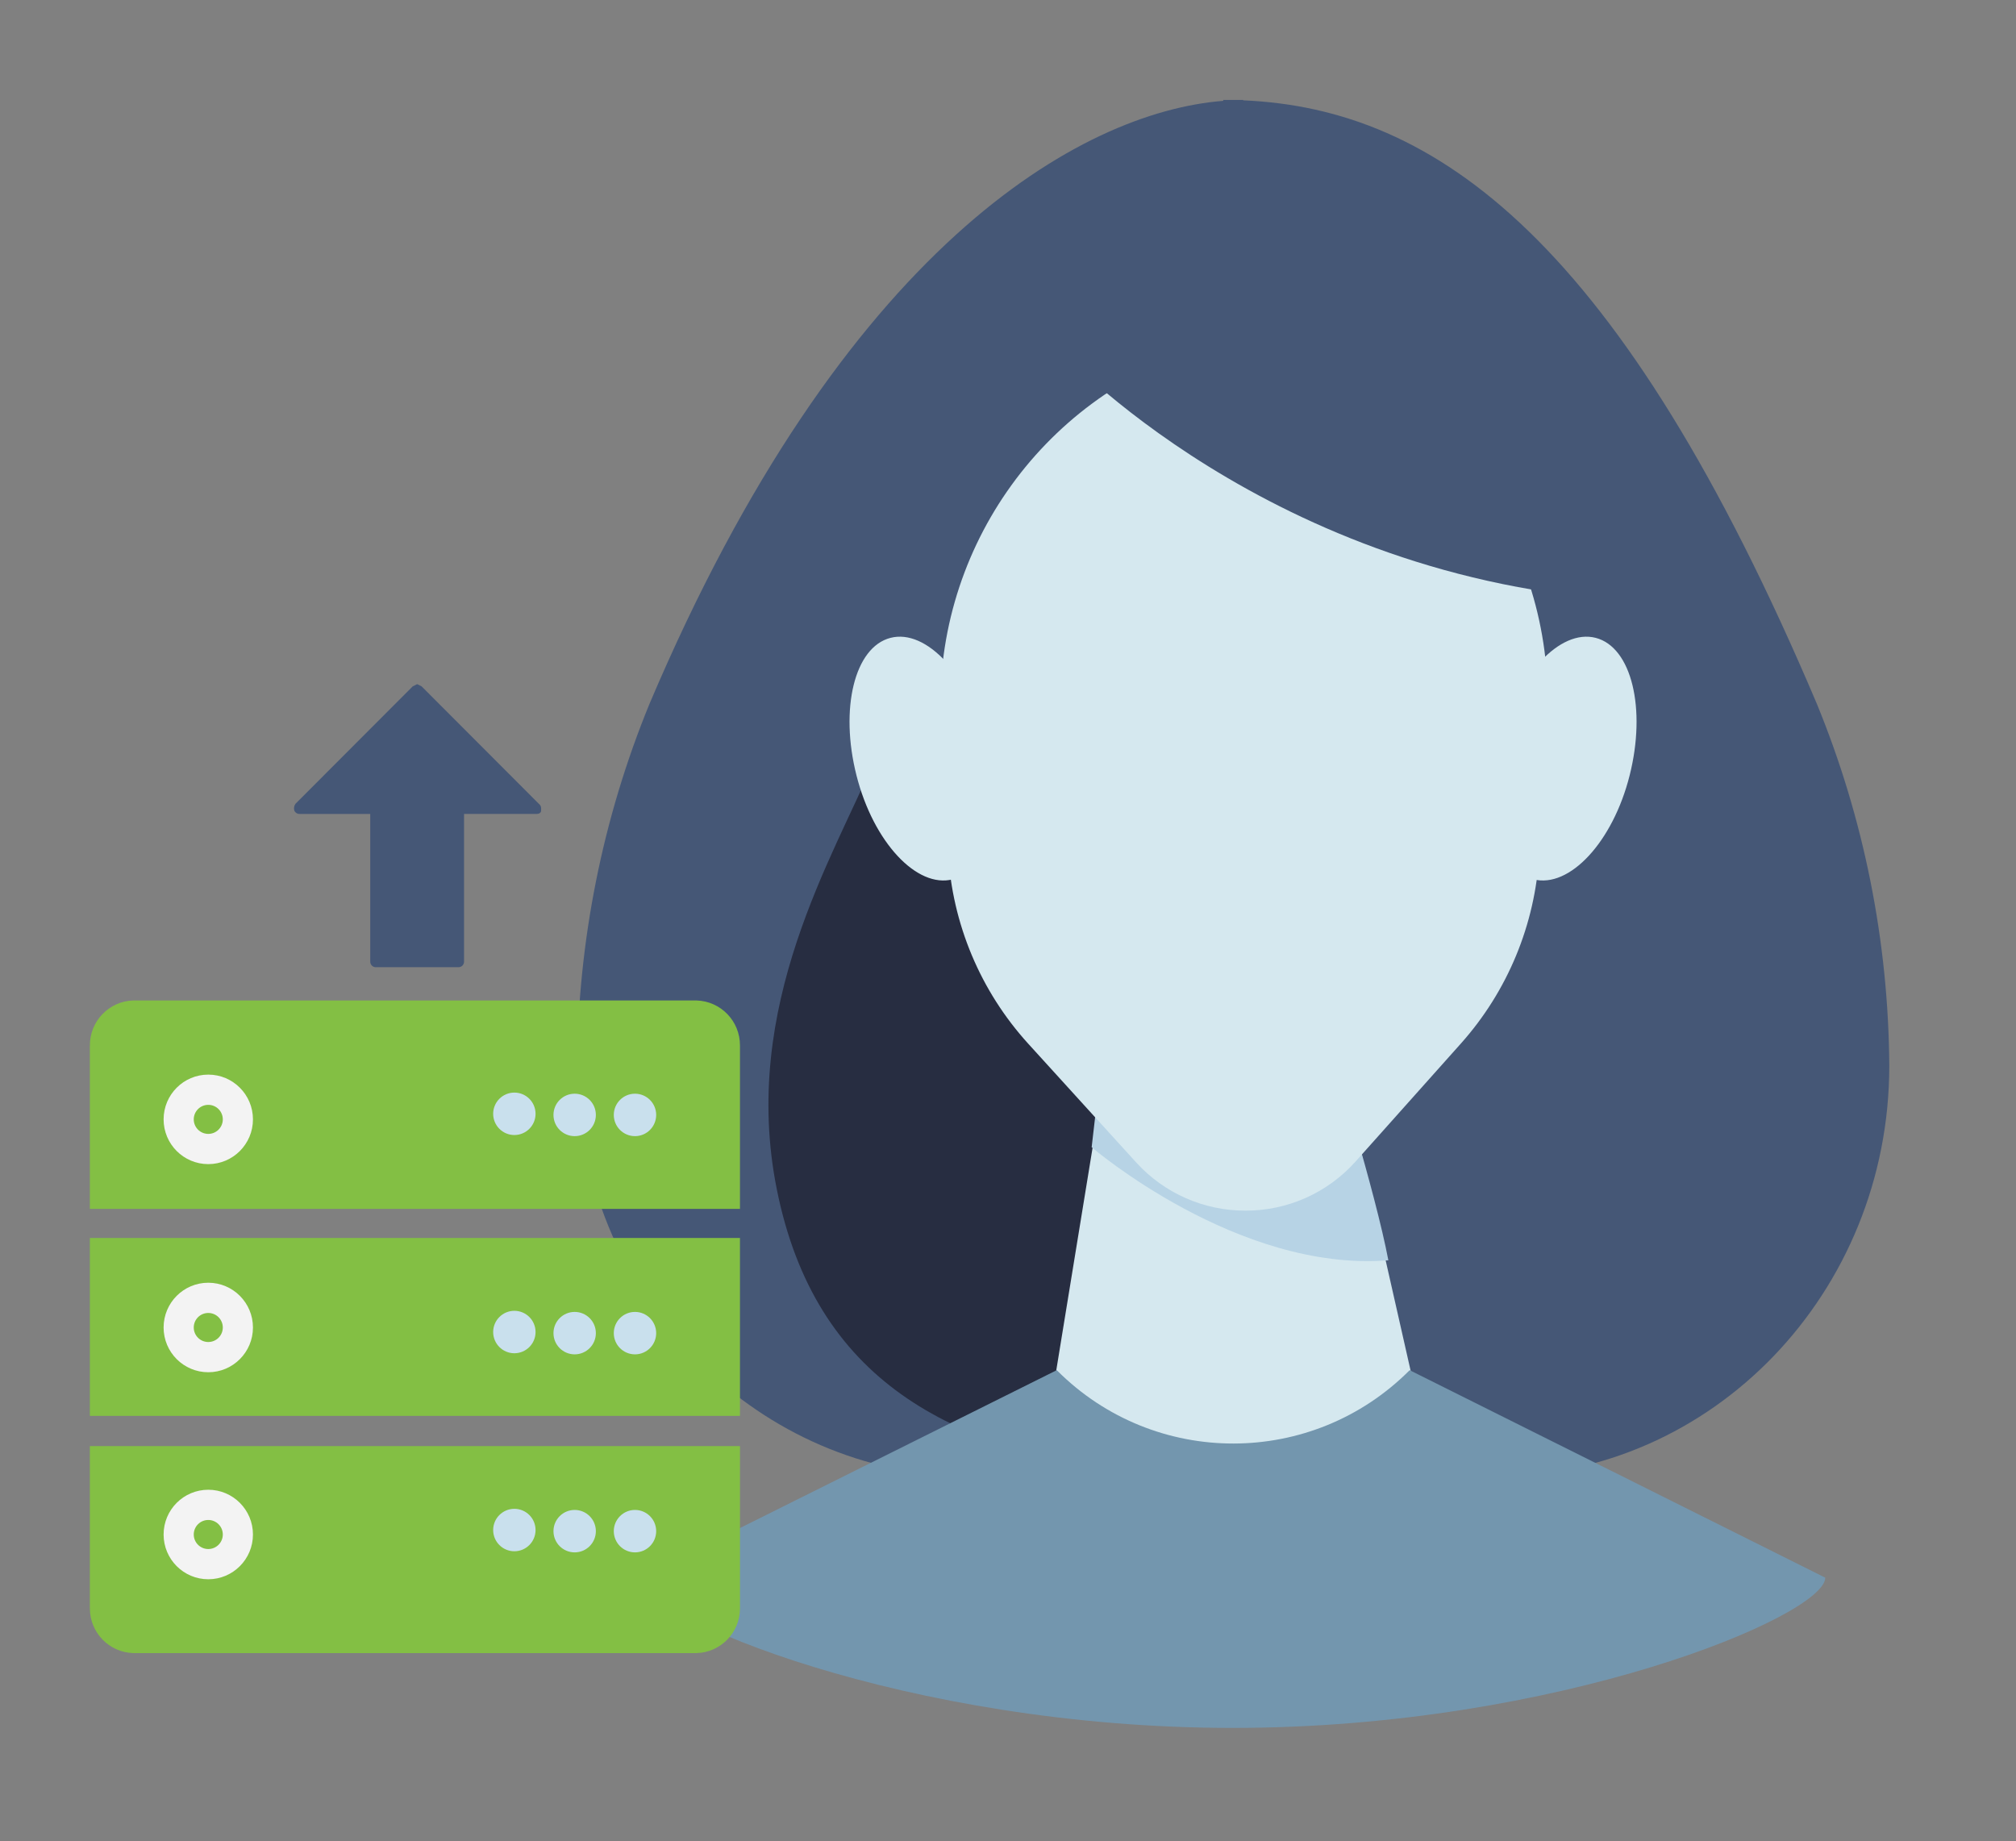
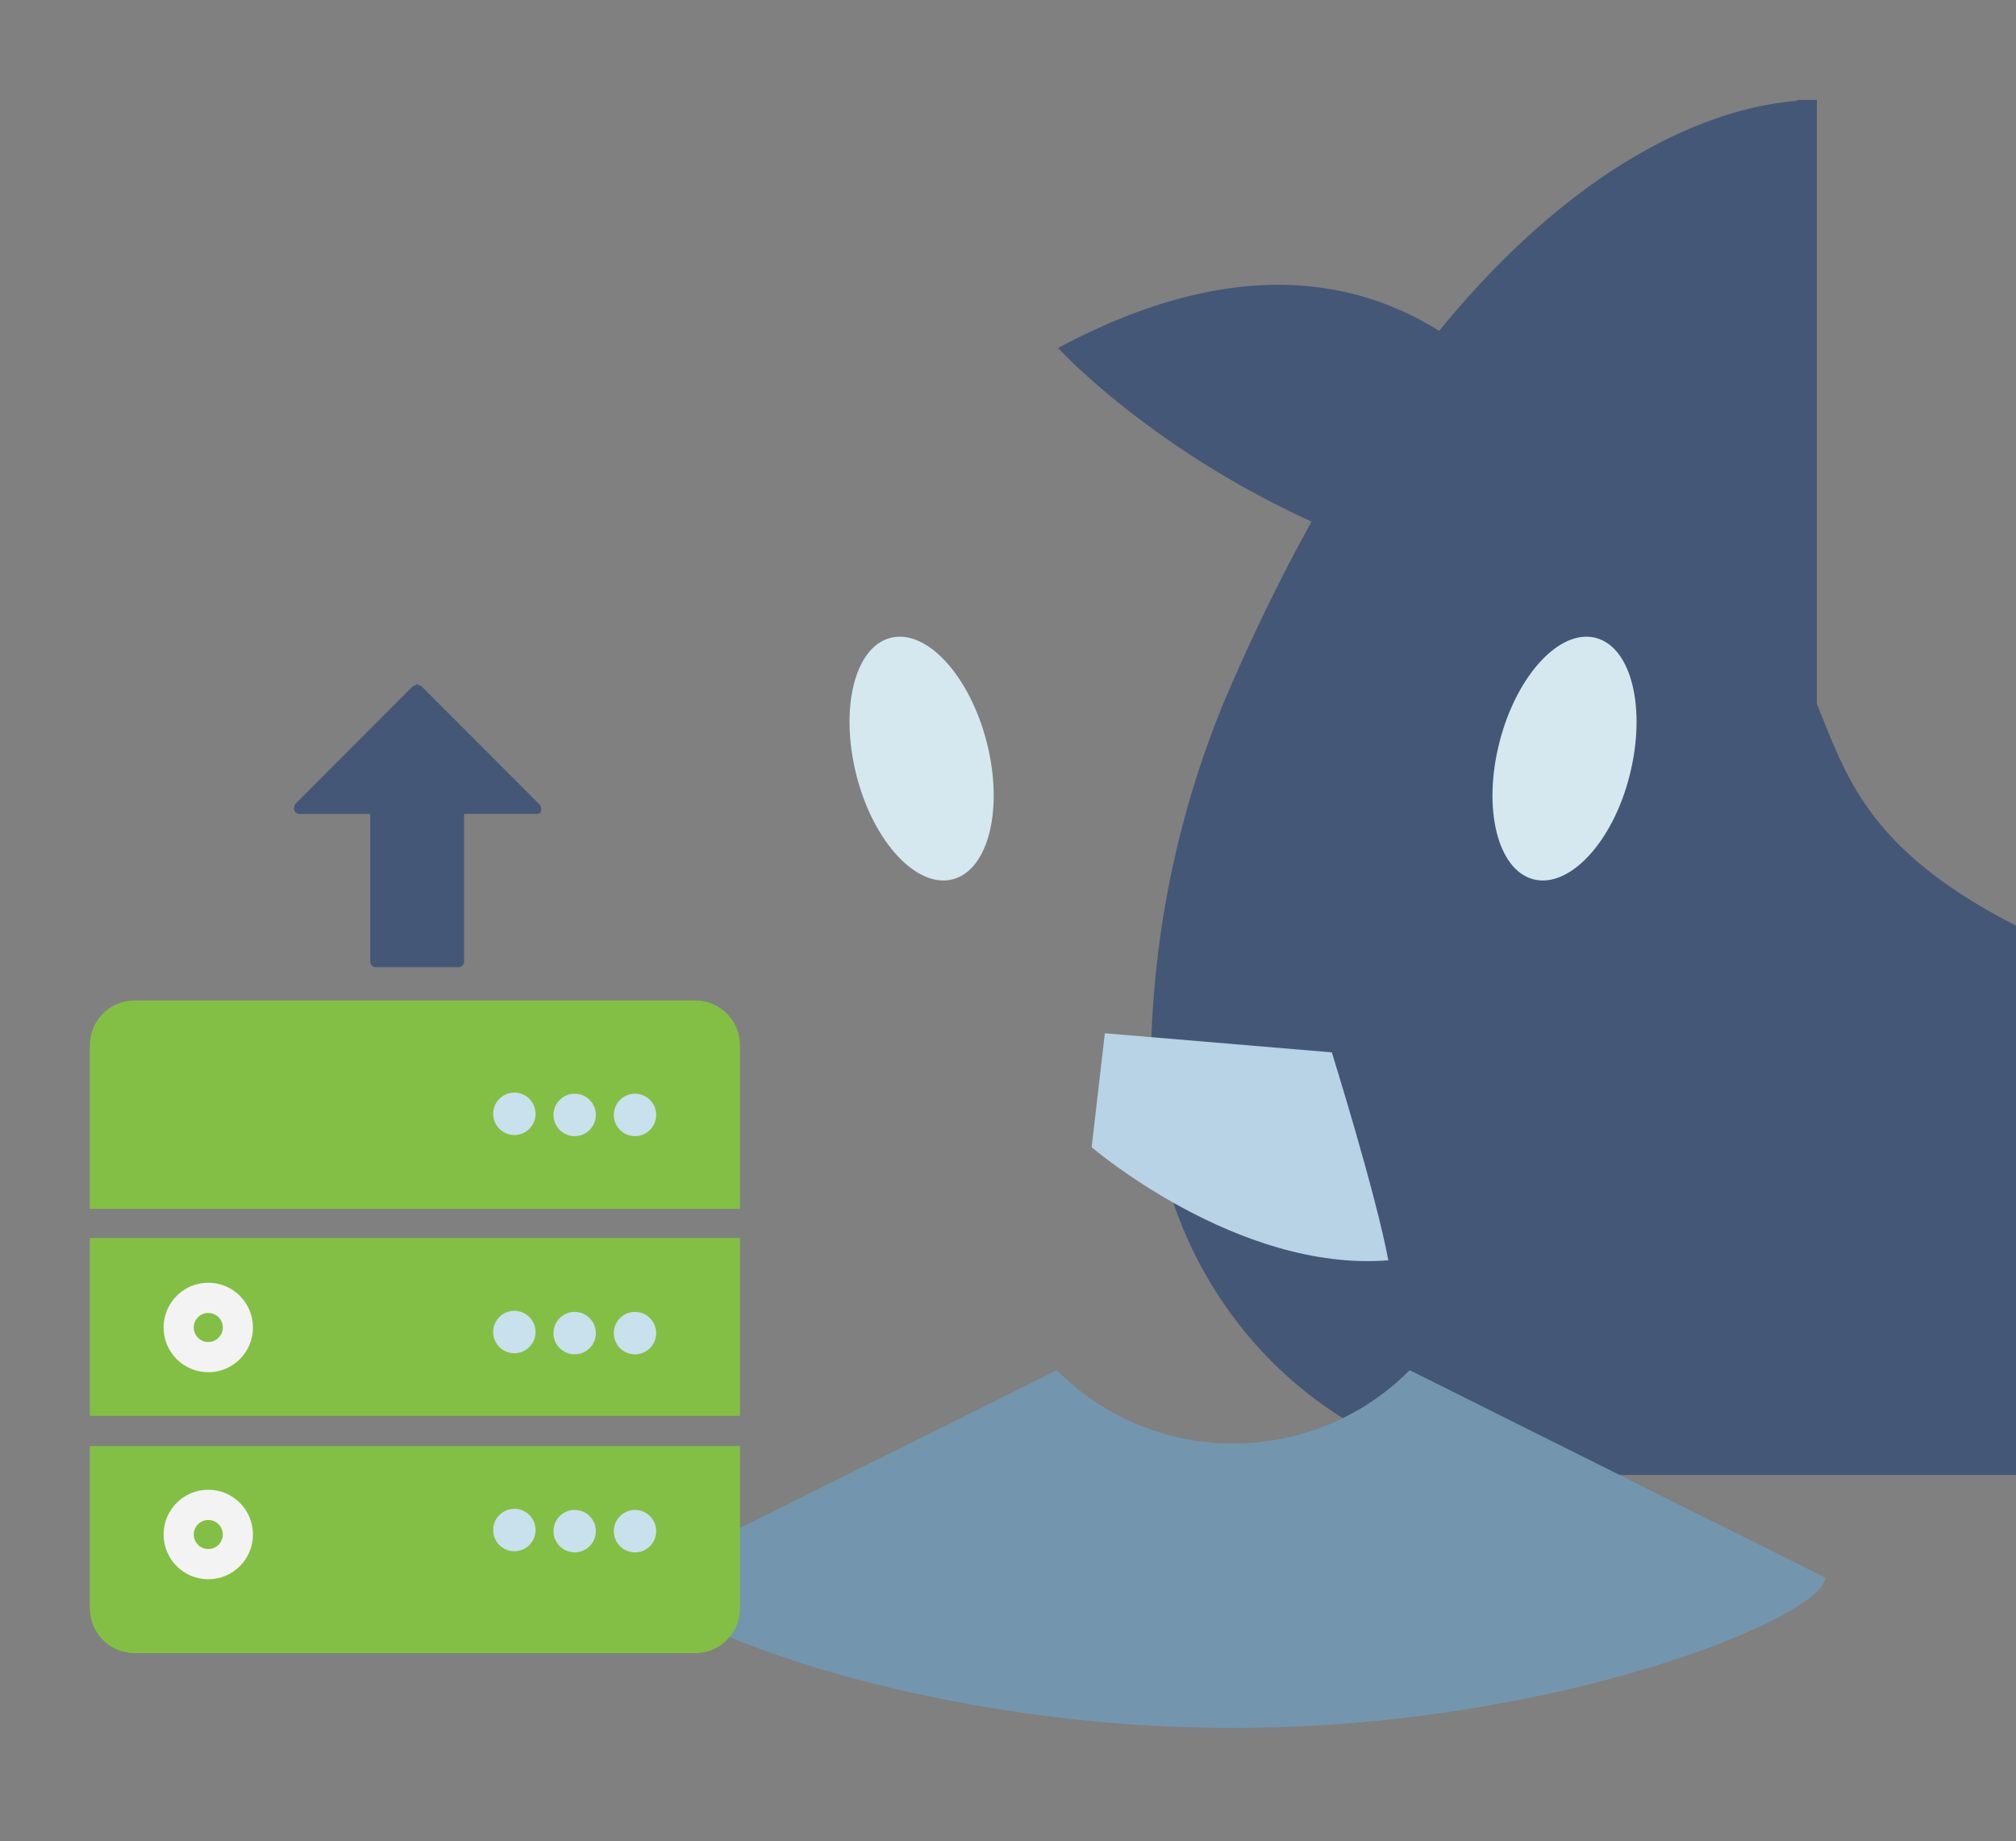
<svg xmlns="http://www.w3.org/2000/svg" version="1.1" id="Layer_1" x="0px" y="0px" viewBox="0 0 150 137" style="enable-background:new 0 0 150 137;" xml:space="preserve">
  <rect x="0" y="0" width="150" height="137" fill="#808080" stroke="none" />
  <title>Asset 69</title>
  <g>
    <g id="Layer_1-2_1_">
-       <path style="fill:#455776;" d="M135.182,52.367L135.182,52.367C120.58,17.923,106.899,8.079,92.498,7.465V7.435h-0.62    c-0.289,0-0.59,0-0.862,0v0.068c-10.628,0.841-28.271,10.863-42.69,44.865l0,0c-3.498,8.529-5.328,17.696-5.385,26.968    c0.015,15.853,11.693,29.061,26.889,30.411l0,0h0.266c0.738,0.055,1.476,0.117,2.226,0.117s1.311-0.074,1.96-0.117h34.949    c0.65,0.043,1.293,0.117,1.954,0.117c16.225-0.014,29.374-13.682,29.387-30.546C140.515,70.05,138.683,60.889,135.182,52.367z" />
-       <path style="fill:#272D41;" d="M86.021,84.382L68.585,49.106c-1.181,2.366-2.362,4.821-3.543,7.47    c-2.952,7.098-9.996,18.259-7.239,31.94c2.858,14.196,12.896,19.395,26.86,21.104L86.021,84.382z" />
-       <polygon style="fill:#D5E8EF;" points="106.426,108.48 77.527,108.48 82.815,76.077 99.094,76.077   " />
+       <path style="fill:#455776;" d="M135.182,52.367L135.182,52.367V7.435h-0.62    c-0.289,0-0.59,0-0.862,0v0.068c-10.628,0.841-28.271,10.863-42.69,44.865l0,0c-3.498,8.529-5.328,17.696-5.385,26.968    c0.015,15.853,11.693,29.061,26.889,30.411l0,0h0.266c0.738,0.055,1.476,0.117,2.226,0.117s1.311-0.074,1.96-0.117h34.949    c0.65,0.043,1.293,0.117,1.954,0.117c16.225-0.014,29.374-13.682,29.387-30.546C140.515,70.05,138.683,60.889,135.182,52.367z" />
      <g>
        <path style="fill:#B7D3E5;" d="M81.224,85.358c0,0,10.852,9.314,22.076,8.415c-0.961-5.092-4.207-15.472-4.207-15.472     l-16.887-1.42L81.224,85.358z" />
      </g>
      <path style="fill:#D5E8EF;" d="M73.409,55.192c1.281,4.957,0.148,9.541-2.521,10.233c-2.669,0.692-5.905-2.768-7.162-7.731    c-1.258-4.963-0.148-9.541,2.527-10.233C68.927,46.769,72.122,50.229,73.409,55.192z" />
      <path style="fill:#D5E8EF;" d="M111.576,55.192c-1.281,4.957-0.154,9.541,2.521,10.233c2.675,0.692,5.905-2.768,7.156-7.731    c1.252-4.963,0.148-9.541-2.521-10.233C116.063,46.769,112.851,50.229,111.576,55.192z" />
-       <path style="fill:#D5E8EF;" d="M100.83,86.458l7.877-8.825c3.468-3.889,5.518-8.841,5.816-14.048l0.59-9.931    c0.705-12.614-7.137-24.129-19.119-28.072l-2.757-0.911l-3.684,1.147c-12.207,3.799-20.266,15.435-19.544,28.22l0.537,9.422    c0.301,5.276,2.405,10.289,5.958,14.196l8.066,8.872c2.082,2.269,5.019,3.556,8.095,3.549l0,0    C95.775,90.089,98.745,88.772,100.83,86.458z" />
      <path style="fill:#455776;" d="M78.723,25.89c0,0,15.759,17.313,42.625,18.803C121.336,44.693,111.098,8.571,78.723,25.89z" />
      <path style="fill:#7396AE;" d="M135.82,117.392L135.82,117.392l-30.934-15.444c-7.23,7.263-18.969,7.28-26.22,0.038    c-0.013-0.013-0.025-0.025-0.038-0.038l-30.981,15.438l0,0c0.03,2.839,19.751,11.179,44.066,11.179s44.042-8.34,44.095-11.167l0,0    L135.82,117.392z" />
      <path style="fill:#83BF44;" d="M55.057,89.948V77.793c0.01-1.815-1.43-3.305-3.242-3.354H9.929    c-1.811,0.048-3.252,1.539-3.242,3.354v12.155H55.057z" />
-       <ellipse style="fill:#F3F3F3;" cx="15.497" cy="83.287" rx="3.324" ry="3.33" />
      <path style="fill:#83BF44;" d="M6.687,107.597v12.072c-0.001,1.807,1.438,3.285,3.242,3.33h41.887    c1.804-0.045,3.242-1.523,3.242-3.33v-12.072H6.687z" />
      <ellipse style="fill:#F3F3F3;" cx="15.497" cy="114.175" rx="3.324" ry="3.33" />
      <polygon style="fill:#83BF44;" points="55.057,92.112 6.687,92.112 6.687,105.35 55.057,105.35   " />
      <ellipse style="fill:#F3F3F3;" cx="15.497" cy="98.772" rx="3.324" ry="3.33" />
      <circle style="fill:#83BF44;" cx="15.497" cy="83.287" r="1.081" />
      <circle style="fill:#83BF44;" cx="15.497" cy="114.175" r="1.081" />
      <circle style="fill:#83BF44;" cx="15.497" cy="98.772" r="1.081" />
      <ellipse style="fill:#C9E0ED;" cx="38.271" cy="82.873" rx="1.577" ry="1.579" />
      <ellipse style="fill:#C9E0ED;" cx="42.758" cy="82.956" rx="1.577" ry="1.579" />
      <ellipse style="fill:#C9E0ED;" cx="47.246" cy="82.956" rx="1.577" ry="1.579" />
      <ellipse style="fill:#C9E0ED;" cx="38.271" cy="99.11" rx="1.577" ry="1.579" />
      <ellipse style="fill:#C9E0ED;" cx="42.758" cy="99.192" rx="1.577" ry="1.579" />
      <ellipse style="fill:#C9E0ED;" cx="47.246" cy="99.192" rx="1.577" ry="1.579" />
      <ellipse style="fill:#C9E0ED;" cx="38.271" cy="113.843" rx="1.577" ry="1.579" />
      <ellipse style="fill:#C9E0ED;" cx="42.758" cy="113.926" rx="1.577" ry="1.579" />
      <ellipse style="fill:#C9E0ED;" cx="47.246" cy="113.926" rx="1.577" ry="1.579" />
      <path style="fill:#455776;" d="M27.548,71.552v-10.99h-5.237c-0.178,0.012-0.343-0.09-0.413-0.254    c-0.048-0.17-0.017-0.352,0.083-0.497l8.727-8.742l0.331-0.166l0.331,0.166l8.727,8.742c0.105,0.078,0.166,0.201,0.165,0.331    v0.166c0,0.172-0.165,0.254-0.331,0.254h-5.403v10.99c0,0.229-0.185,0.414-0.413,0.414h-6.17    C27.722,71.957,27.548,71.774,27.548,71.552z" />
    </g>
  </g>
</svg>